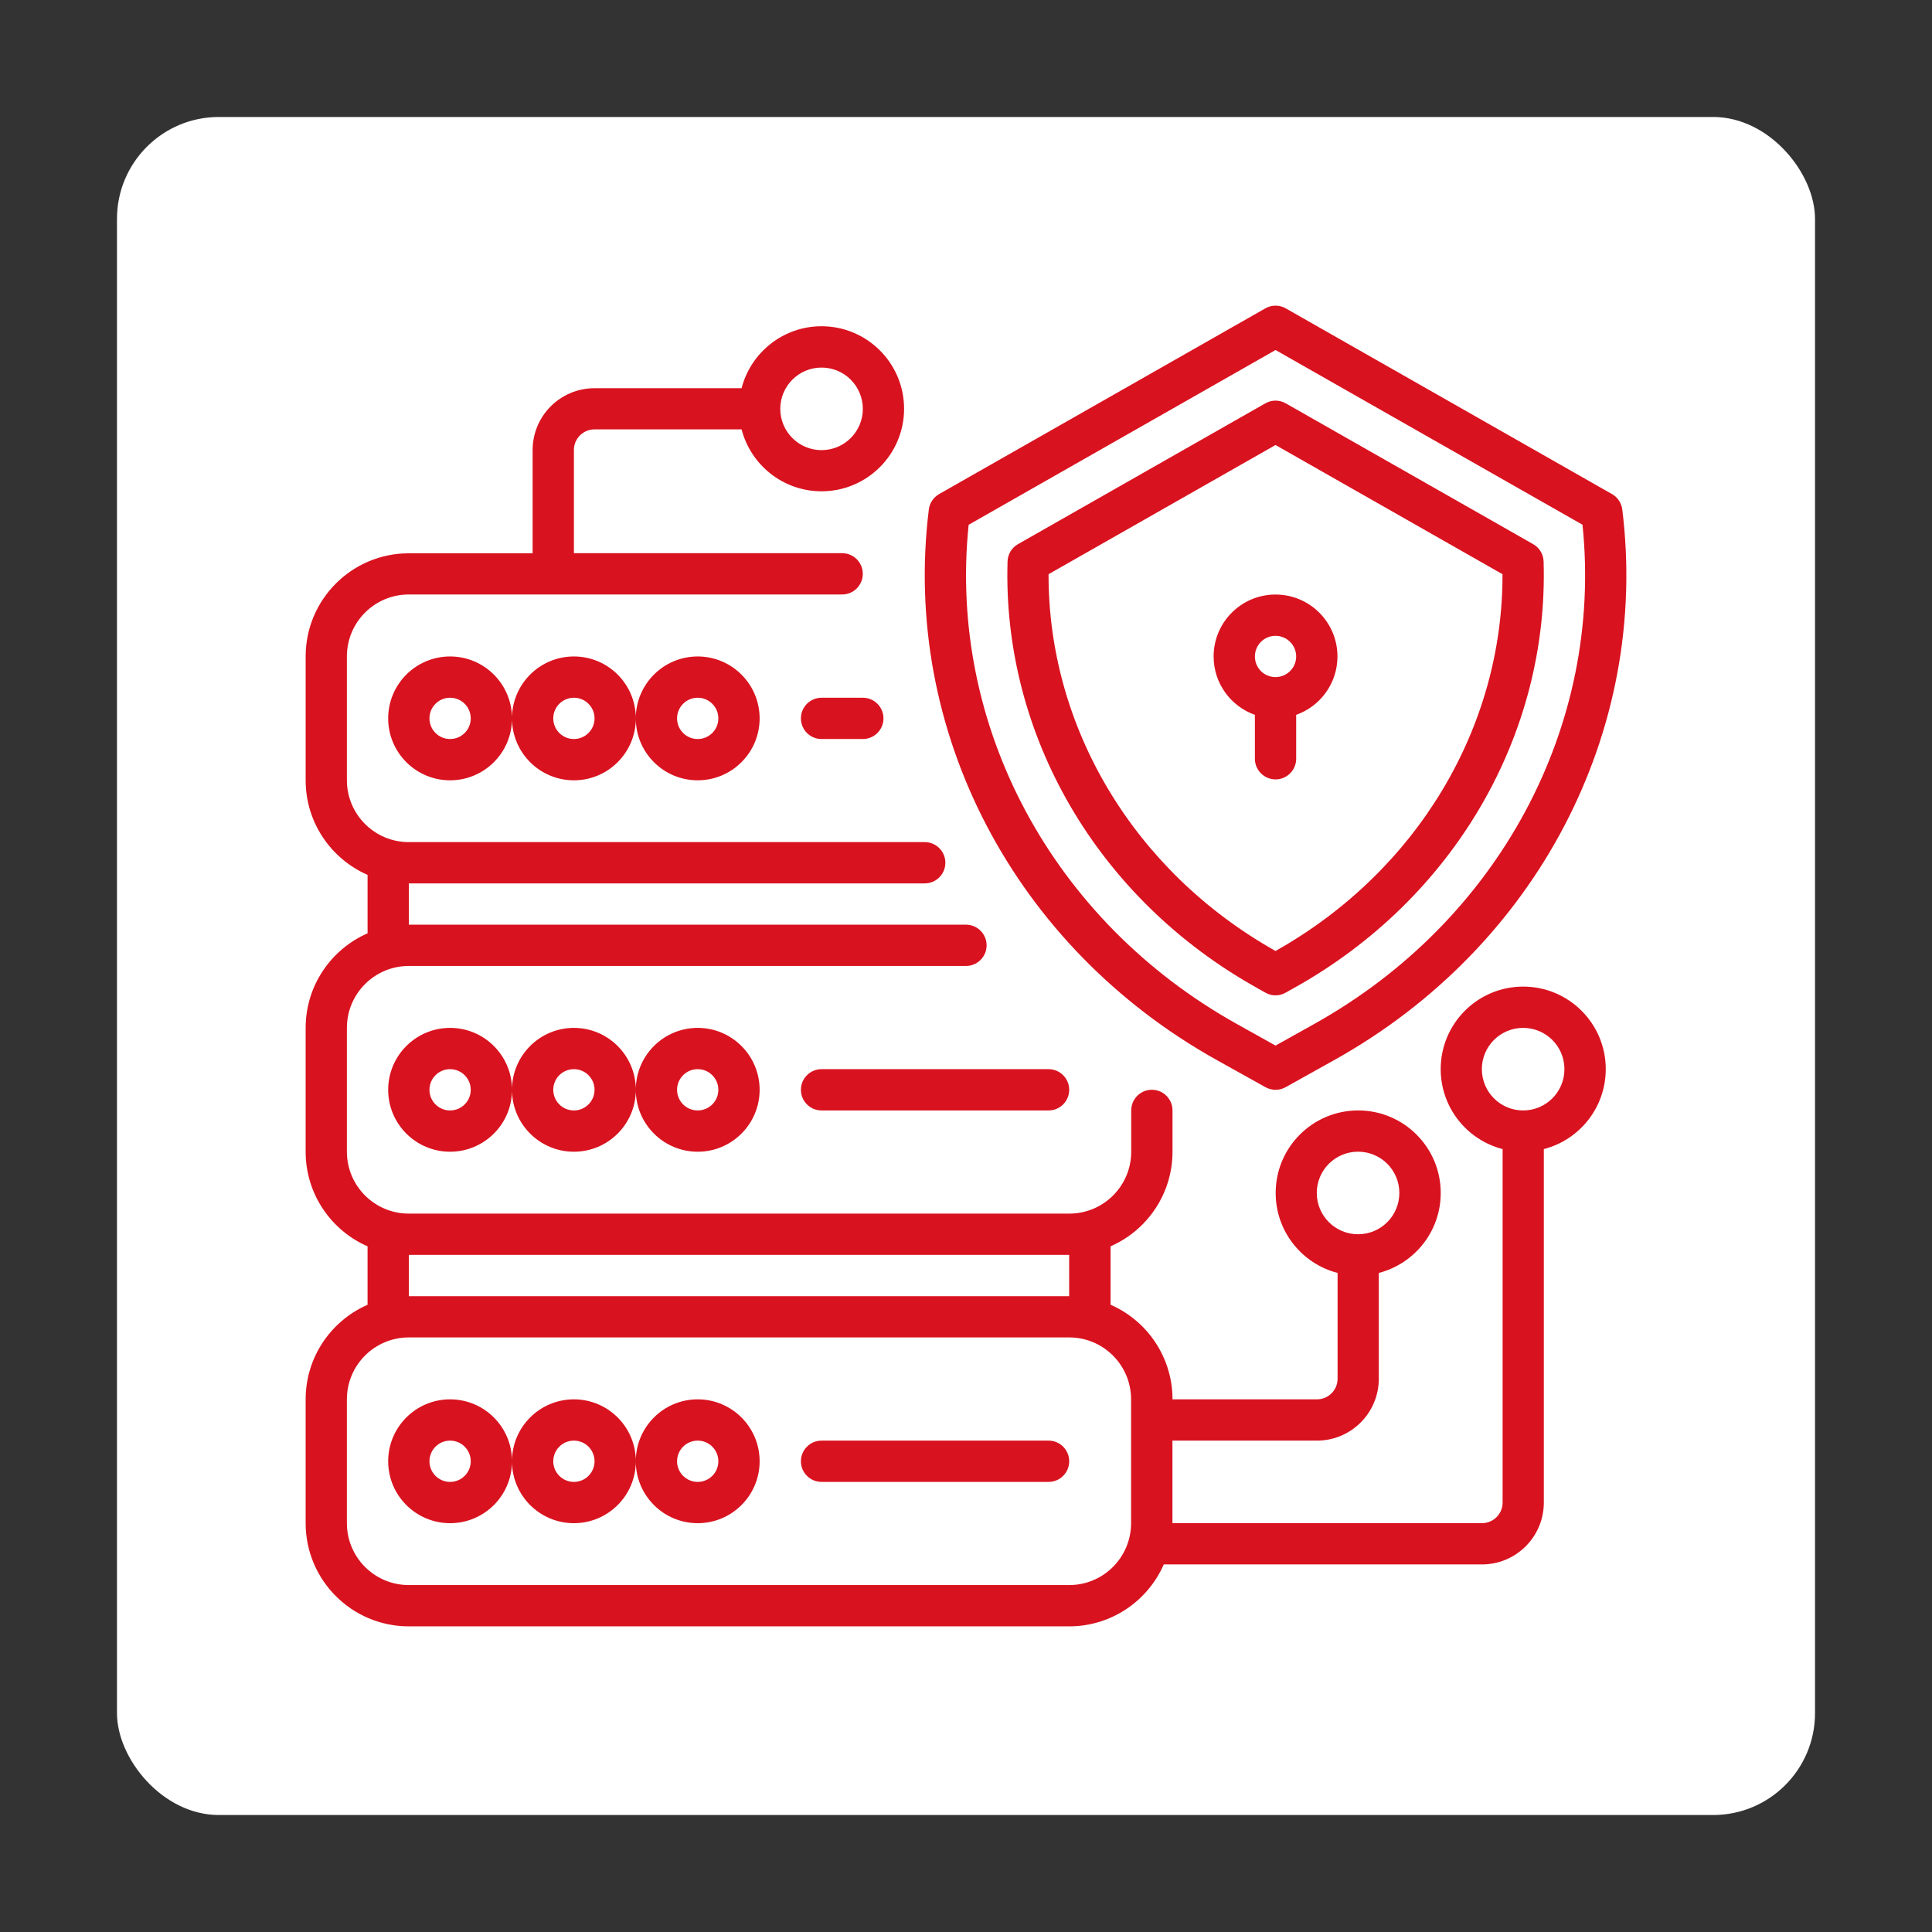
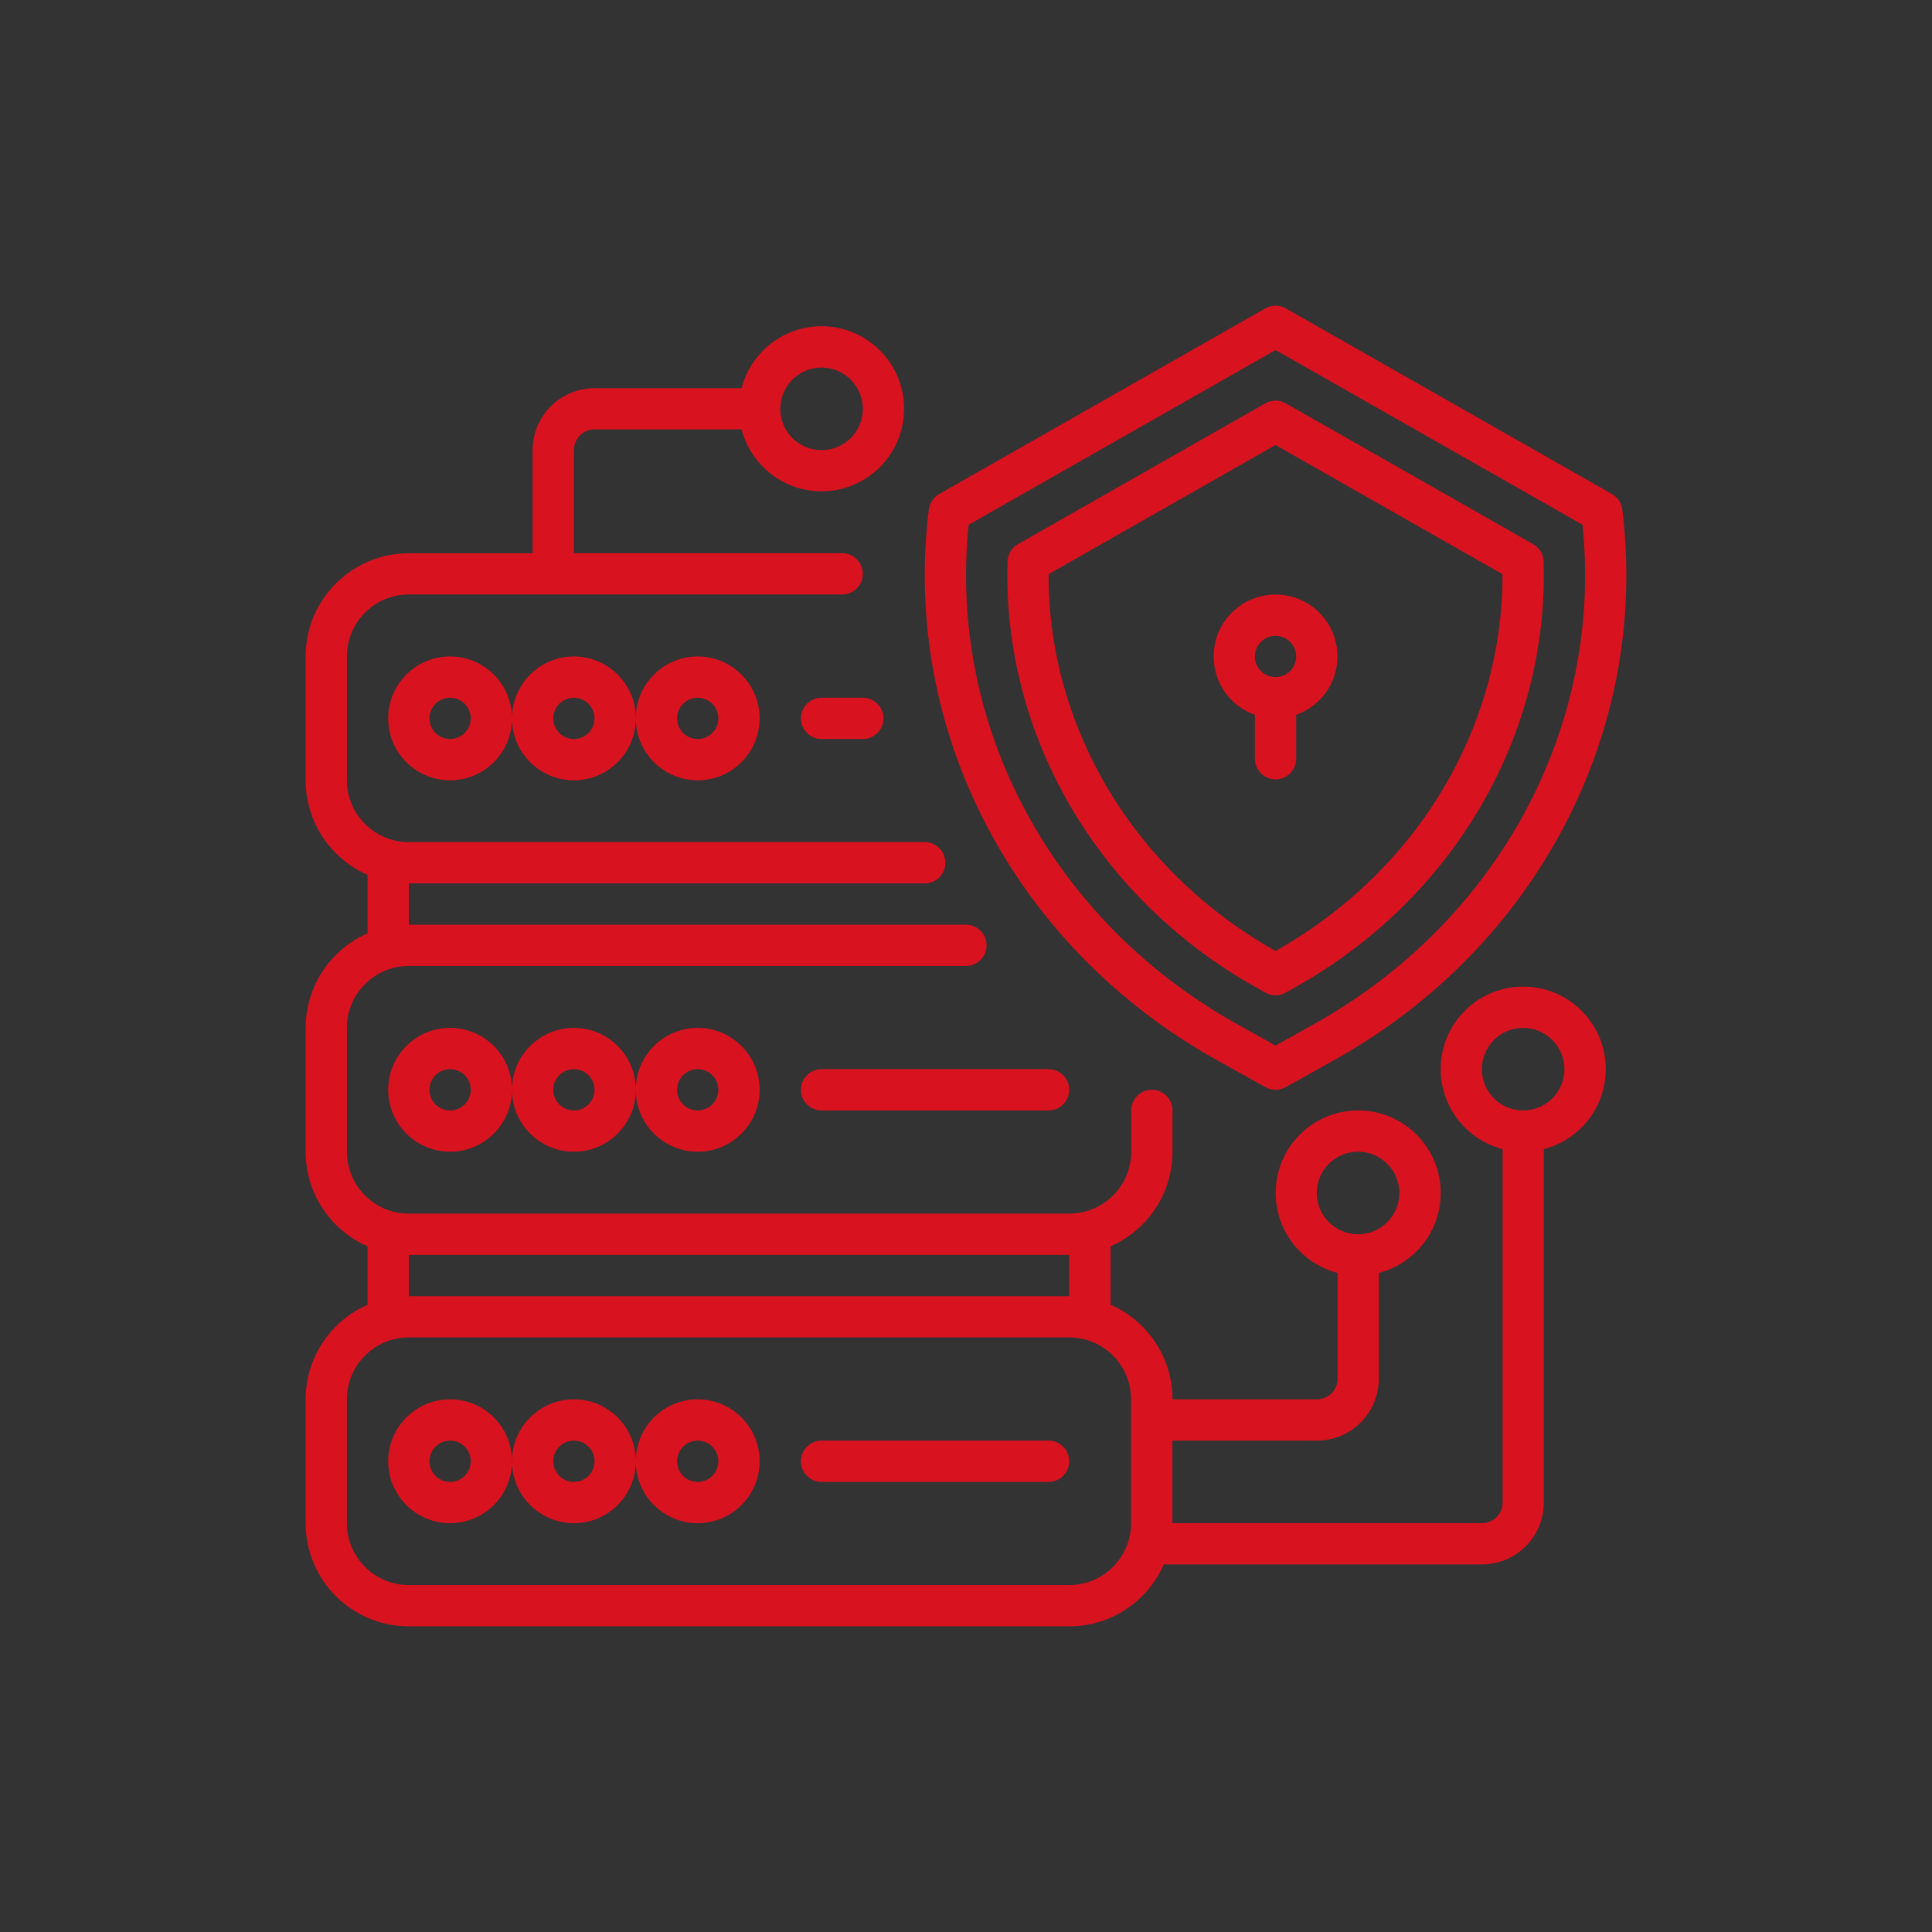
<svg xmlns="http://www.w3.org/2000/svg" id="Layer_1" data-name="Layer 1" viewBox="0 0 512 512">
  <rect x="0" y="0" width="512" height="512" fill="#333333" stroke="none" />
-   <rect x="31" y="31" width="450" height="450" rx="27" ry="27" fill="#fff" stroke-width="0" />
  <g id="ICON">
    <path d="M196.53 102.88h-38.97c-9.07.0-16.41 7.34-16.41 16.41v27.34h-32.81c-15.1.0-27.34 12.24-27.34 27.34v32.81c0 11.21 6.75 20.85 16.41 25.07v15.49C87.75 251.56 81 261.2 81 272.41v32.81c0 11.21 6.75 20.85 16.41 25.07v15.49C87.75 350 81 359.64 81 370.85v32.81c0 15.1 12.24 27.34 27.34 27.34h175c11.21.0 20.85-6.75 25.07-16.41h84.31c9.07.0 16.41-7.34 16.41-16.41v-93.66c9.43-2.43 16.41-10.99 16.41-21.19.0-12.08-9.79-21.87-21.87-21.87s-21.87 9.79-21.87 21.87c0 10.19 6.97 18.76 16.41 21.19v93.66c0 3.02-2.44 5.47-5.47 5.47h-82.03v-21.87h38.28c9.07.0 16.41-7.34 16.41-16.41v-28.03c9.43-2.43 16.41-10.99 16.41-21.19.0-12.08-9.79-21.87-21.87-21.87s-21.87 9.79-21.87 21.87c0 10.19 6.97 18.76 16.41 21.19v28.03c0 3.02-2.44 5.47-5.47 5.47h-38.28c0-11.21-6.75-20.85-16.41-25.07v-15.49c9.66-4.22 16.41-13.86 16.41-25.07v-10.94c0-3.02-2.45-5.47-5.47-5.47s-5.47 2.45-5.47 5.47v10.94c0 9.06-7.34 16.41-16.41 16.41H108.34c-9.06.0-16.41-7.34-16.41-16.41V272.4c0-9.06 7.34-16.41 16.41-16.41h147.65c3.02.0 5.47-2.45 5.47-5.47s-2.45-5.47-5.47-5.47H108.34v-10.94h136.72c3.02.0 5.47-2.45 5.47-5.47s-2.45-5.47-5.47-5.47H108.34c-9.06.0-16.41-7.34-16.41-16.41v-32.81c0-9.06 7.34-16.41 16.41-16.41h114.84c3.02.0 5.47-2.45 5.47-5.47s-2.45-5.47-5.47-5.47h-71.09v-27.34c0-3.02 2.44-5.47 5.47-5.47h38.97c2.43 9.43 11 16.41 21.19 16.41 12.07.0 21.87-9.8 21.87-21.87s-9.8-21.87-21.87-21.87c-10.18.0-18.75 6.98-21.19 16.41zm86.81 317.18h-175c-9.06.0-16.41-7.34-16.41-16.41v-32.81c0-9.06 7.34-16.41 16.41-16.41h175c9.06.0 16.41 7.34 16.41 16.41v32.81c0 9.06-7.34 16.41-16.41 16.41zM135.69 387.25c0-9.06-7.35-16.41-16.41-16.41s-16.41 7.35-16.41 16.41 7.35 16.41 16.41 16.41 16.41-7.35 16.41-16.41zm65.62.0c0-9.06-7.35-16.41-16.41-16.41s-16.41 7.35-16.41 16.41 7.35 16.41 16.41 16.41 16.41-7.35 16.41-16.41zm-32.81.0c0-9.06-7.35-16.41-16.41-16.41s-16.41 7.35-16.41 16.41 7.35 16.41 16.41 16.41 16.41-7.35 16.41-16.41zM217.72 392.72h60.16c3.02.0 5.47-2.45 5.47-5.47s-2.45-5.47-5.47-5.47h-60.16c-3.02.0-5.47 2.45-5.47 5.47s2.45 5.47 5.47 5.47zM124.75 387.25c0 3.02-2.45 5.47-5.47 5.47s-5.47-2.45-5.47-5.47 2.45-5.47 5.47-5.47 5.47 2.45 5.47 5.47zm65.62.0c0 3.02-2.45 5.47-5.47 5.47s-5.47-2.45-5.47-5.47 2.45-5.47 5.47-5.47 5.47 2.45 5.47 5.47zm-32.81.0c0 3.02-2.45 5.47-5.47 5.47s-5.47-2.45-5.47-5.47 2.45-5.47 5.47-5.47 5.47 2.45 5.47 5.47zm125.78-54.69h-175v10.94h175v-10.94zM359.9 327.09c-6.04.0-10.94-4.89-10.94-10.94s4.89-10.94 10.94-10.94 10.94 4.89 10.94 10.94-4.89 10.94-10.94 10.94zM135.69 288.81c0-9.06-7.35-16.41-16.41-16.41s-16.41 7.35-16.41 16.41 7.35 16.41 16.41 16.41 16.41-7.35 16.41-16.41zm65.62.0c0-9.06-7.35-16.41-16.41-16.41s-16.41 7.35-16.41 16.41 7.35 16.41 16.41 16.41 16.41-7.35 16.41-16.41zm-32.81.0c0-9.06-7.35-16.41-16.41-16.41s-16.41 7.35-16.41 16.41 7.35 16.41 16.41 16.41 16.41-7.35 16.41-16.41zm-10.94.0c0 3.02-2.45 5.47-5.47 5.47s-5.47-2.45-5.47-5.47 2.45-5.47 5.47-5.47 5.47 2.45 5.47 5.47zm-32.81.0c0 3.02-2.45 5.47-5.47 5.47s-5.47-2.45-5.47-5.47 2.45-5.47 5.47-5.47 5.47 2.45 5.47 5.47zm65.62.0c0 3.02-2.45 5.47-5.47 5.47s-5.47-2.45-5.47-5.47 2.45-5.47 5.47-5.47 5.47 2.45 5.47 5.47zM403.65 294.28c-6.04.0-10.94-4.89-10.94-10.94s4.89-10.94 10.94-10.94 10.94 4.89 10.94 10.94-4.89 10.94-10.94 10.94zm-185.93.0h60.16c3.02.0 5.47-2.45 5.47-5.47s-2.45-5.47-5.47-5.47h-60.16c-3.02.0-5.47 2.45-5.47 5.47s2.45 5.47 5.47 5.47zM340.7 288.12l12.94-7.22c53.67-29.95 83.55-87.2 76.28-145.88-.21-1.72-1.22-3.23-2.72-4.08l-86.46-49.22c-1.68-.96-3.74-.96-5.41.0l-86.46 49.22c-1.5.85-2.51 2.36-2.72 4.08-7.27 58.67 22.6 115.93 76.27 145.88l12.95 7.22c1.66.92 3.67.92 5.33.0zM348.31 271.35l-10.28 5.74-10.28-5.74c-48.86-27.27-76.56-78.91-71.05-132.28l81.34-46.31 81.34 46.3c5.5 53.37-22.2 105.01-71.06 132.28zM333.15 261.83h-.01s1.86 1.04 2.17 1.21c1.59.89 2.72.72 2.72.72s1.13.16 2.72-.72c.3-.17 2.17-1.21 2.17-1.21h-.01l.08-.04c42.43-23.68 67.48-67.19 66.08-112.99-.06-1.91-1.1-3.65-2.76-4.59l-65.57-37.32c-1.68-.96-3.74-.96-5.41.0l-65.56 37.32c-1.66.94-2.7 2.68-2.76 4.59-1.39 45.79 23.66 89.31 66.08 112.99l.07.04zM338.03 252.02c-37.58-21.14-60.25-59.29-60.15-99.85l60.15-34.24 60.15 34.24c.1 40.56-22.57 78.71-60.15 99.85zM135.69 190.38c0-9.06-7.35-16.41-16.41-16.41s-16.41 7.35-16.41 16.41 7.35 16.41 16.41 16.41 16.41-7.35 16.41-16.41zm65.62.0c0-9.06-7.35-16.41-16.41-16.41s-16.41 7.35-16.41 16.41 7.35 16.41 16.41 16.41 16.41-7.35 16.41-16.41zm-32.81.0c0-9.06-7.35-16.41-16.41-16.41s-16.41 7.35-16.41 16.41 7.35 16.41 16.41 16.41 16.41-7.35 16.41-16.41zM332.56 189.44v11.64c0 3.01 2.45 5.46 5.47 5.47 3.02.0 5.47-2.46 5.47-5.47v-11.64c6.37-2.25 10.94-8.33 10.94-15.47.0-9.06-7.35-16.41-16.41-16.41s-16.41 7.35-16.41 16.41c0 7.14 4.57 13.22 10.94 15.47zm-114.84 6.41h10.94c3.02.0 5.47-2.45 5.47-5.47s-2.45-5.47-5.47-5.47h-10.94c-3.02.0-5.47 2.45-5.47 5.47s2.45 5.47 5.47 5.47zm-60.16-5.47c0 3.02-2.45 5.47-5.47 5.47s-5.47-2.45-5.47-5.47 2.45-5.47 5.47-5.47 5.47 2.45 5.47 5.47zm-32.81.0c0 3.02-2.45 5.47-5.47 5.47s-5.47-2.45-5.47-5.47 2.45-5.47 5.47-5.47 5.47 2.45 5.47 5.47zm65.62.0c0 3.02-2.45 5.47-5.47 5.47s-5.47-2.45-5.47-5.47 2.45-5.47 5.47-5.47 5.47 2.45 5.47 5.47zm147.78-10.94c2.96-.07 5.35-2.49 5.35-5.47s-2.45-5.47-5.47-5.47-5.47 2.45-5.47 5.47 2.38 5.4 5.35 5.47h.12s.08.0.12.0zM206.78 108.35c0-6.04 4.9-10.94 10.94-10.94s10.94 4.9 10.94 10.94-4.9 10.94-10.94 10.94-10.94-4.9-10.94-10.94z" fill="#d9121f" fill-rule="evenodd" stroke-width="0" />
  </g>
</svg>